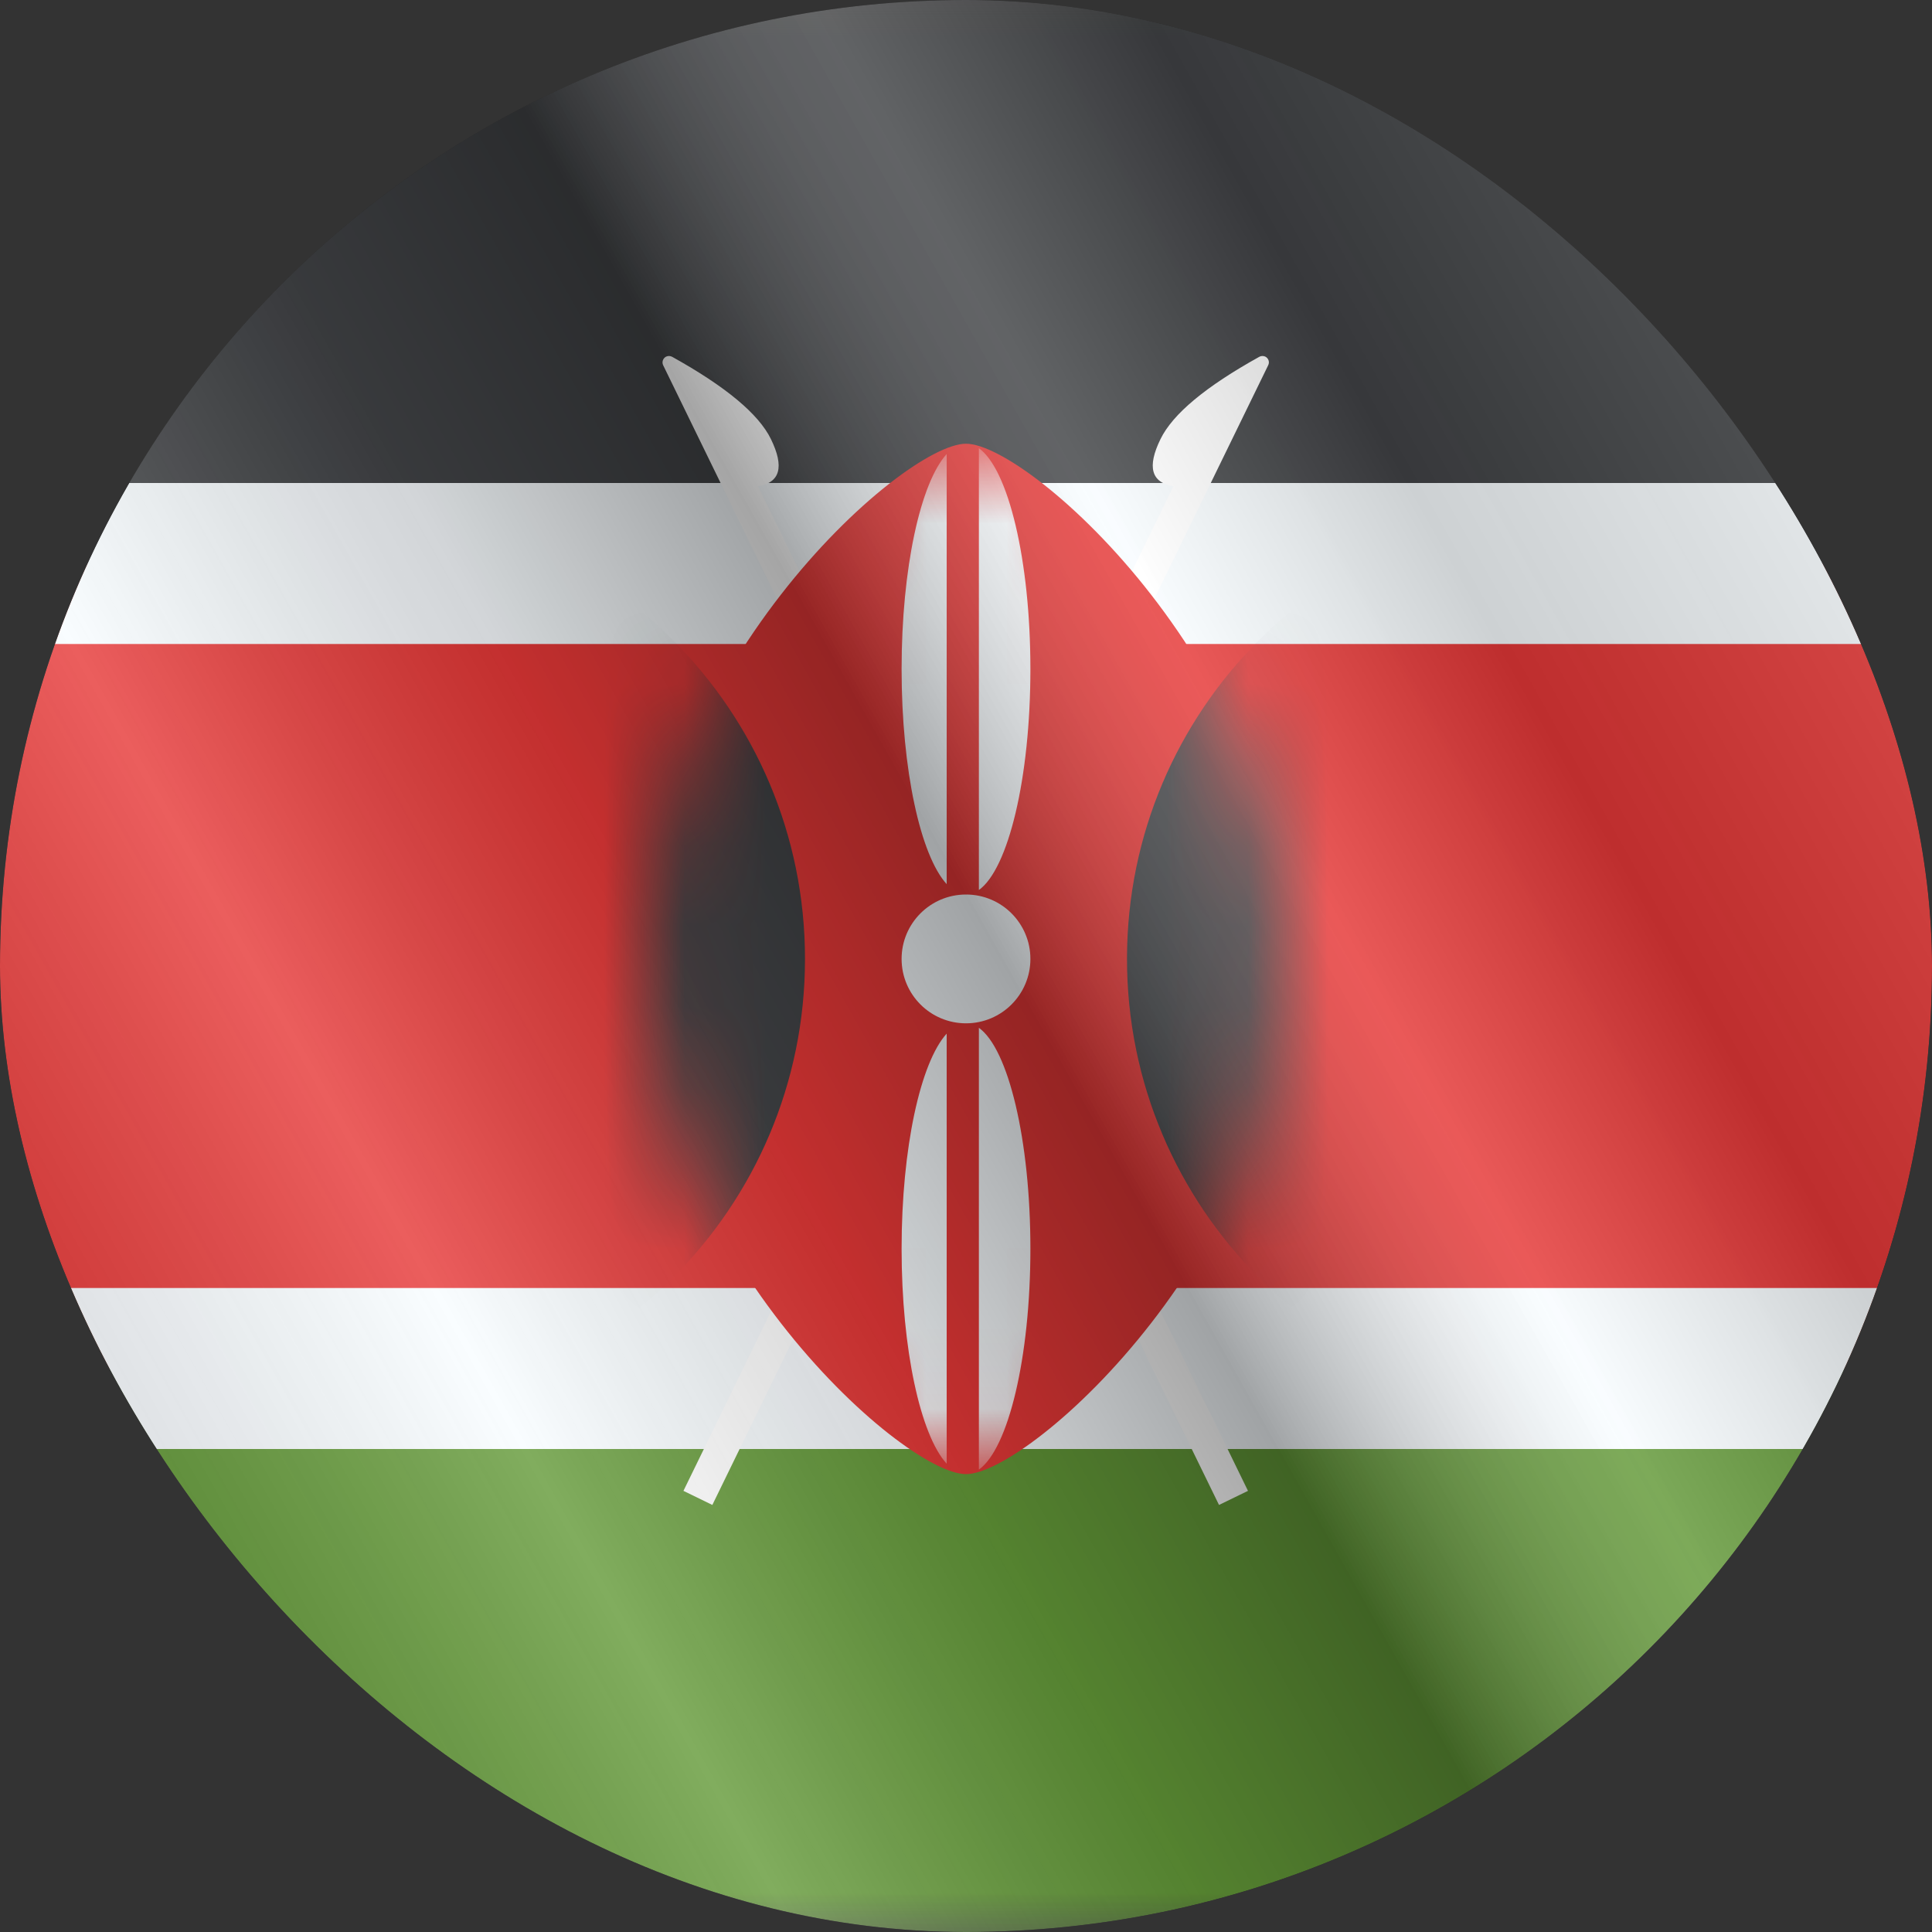
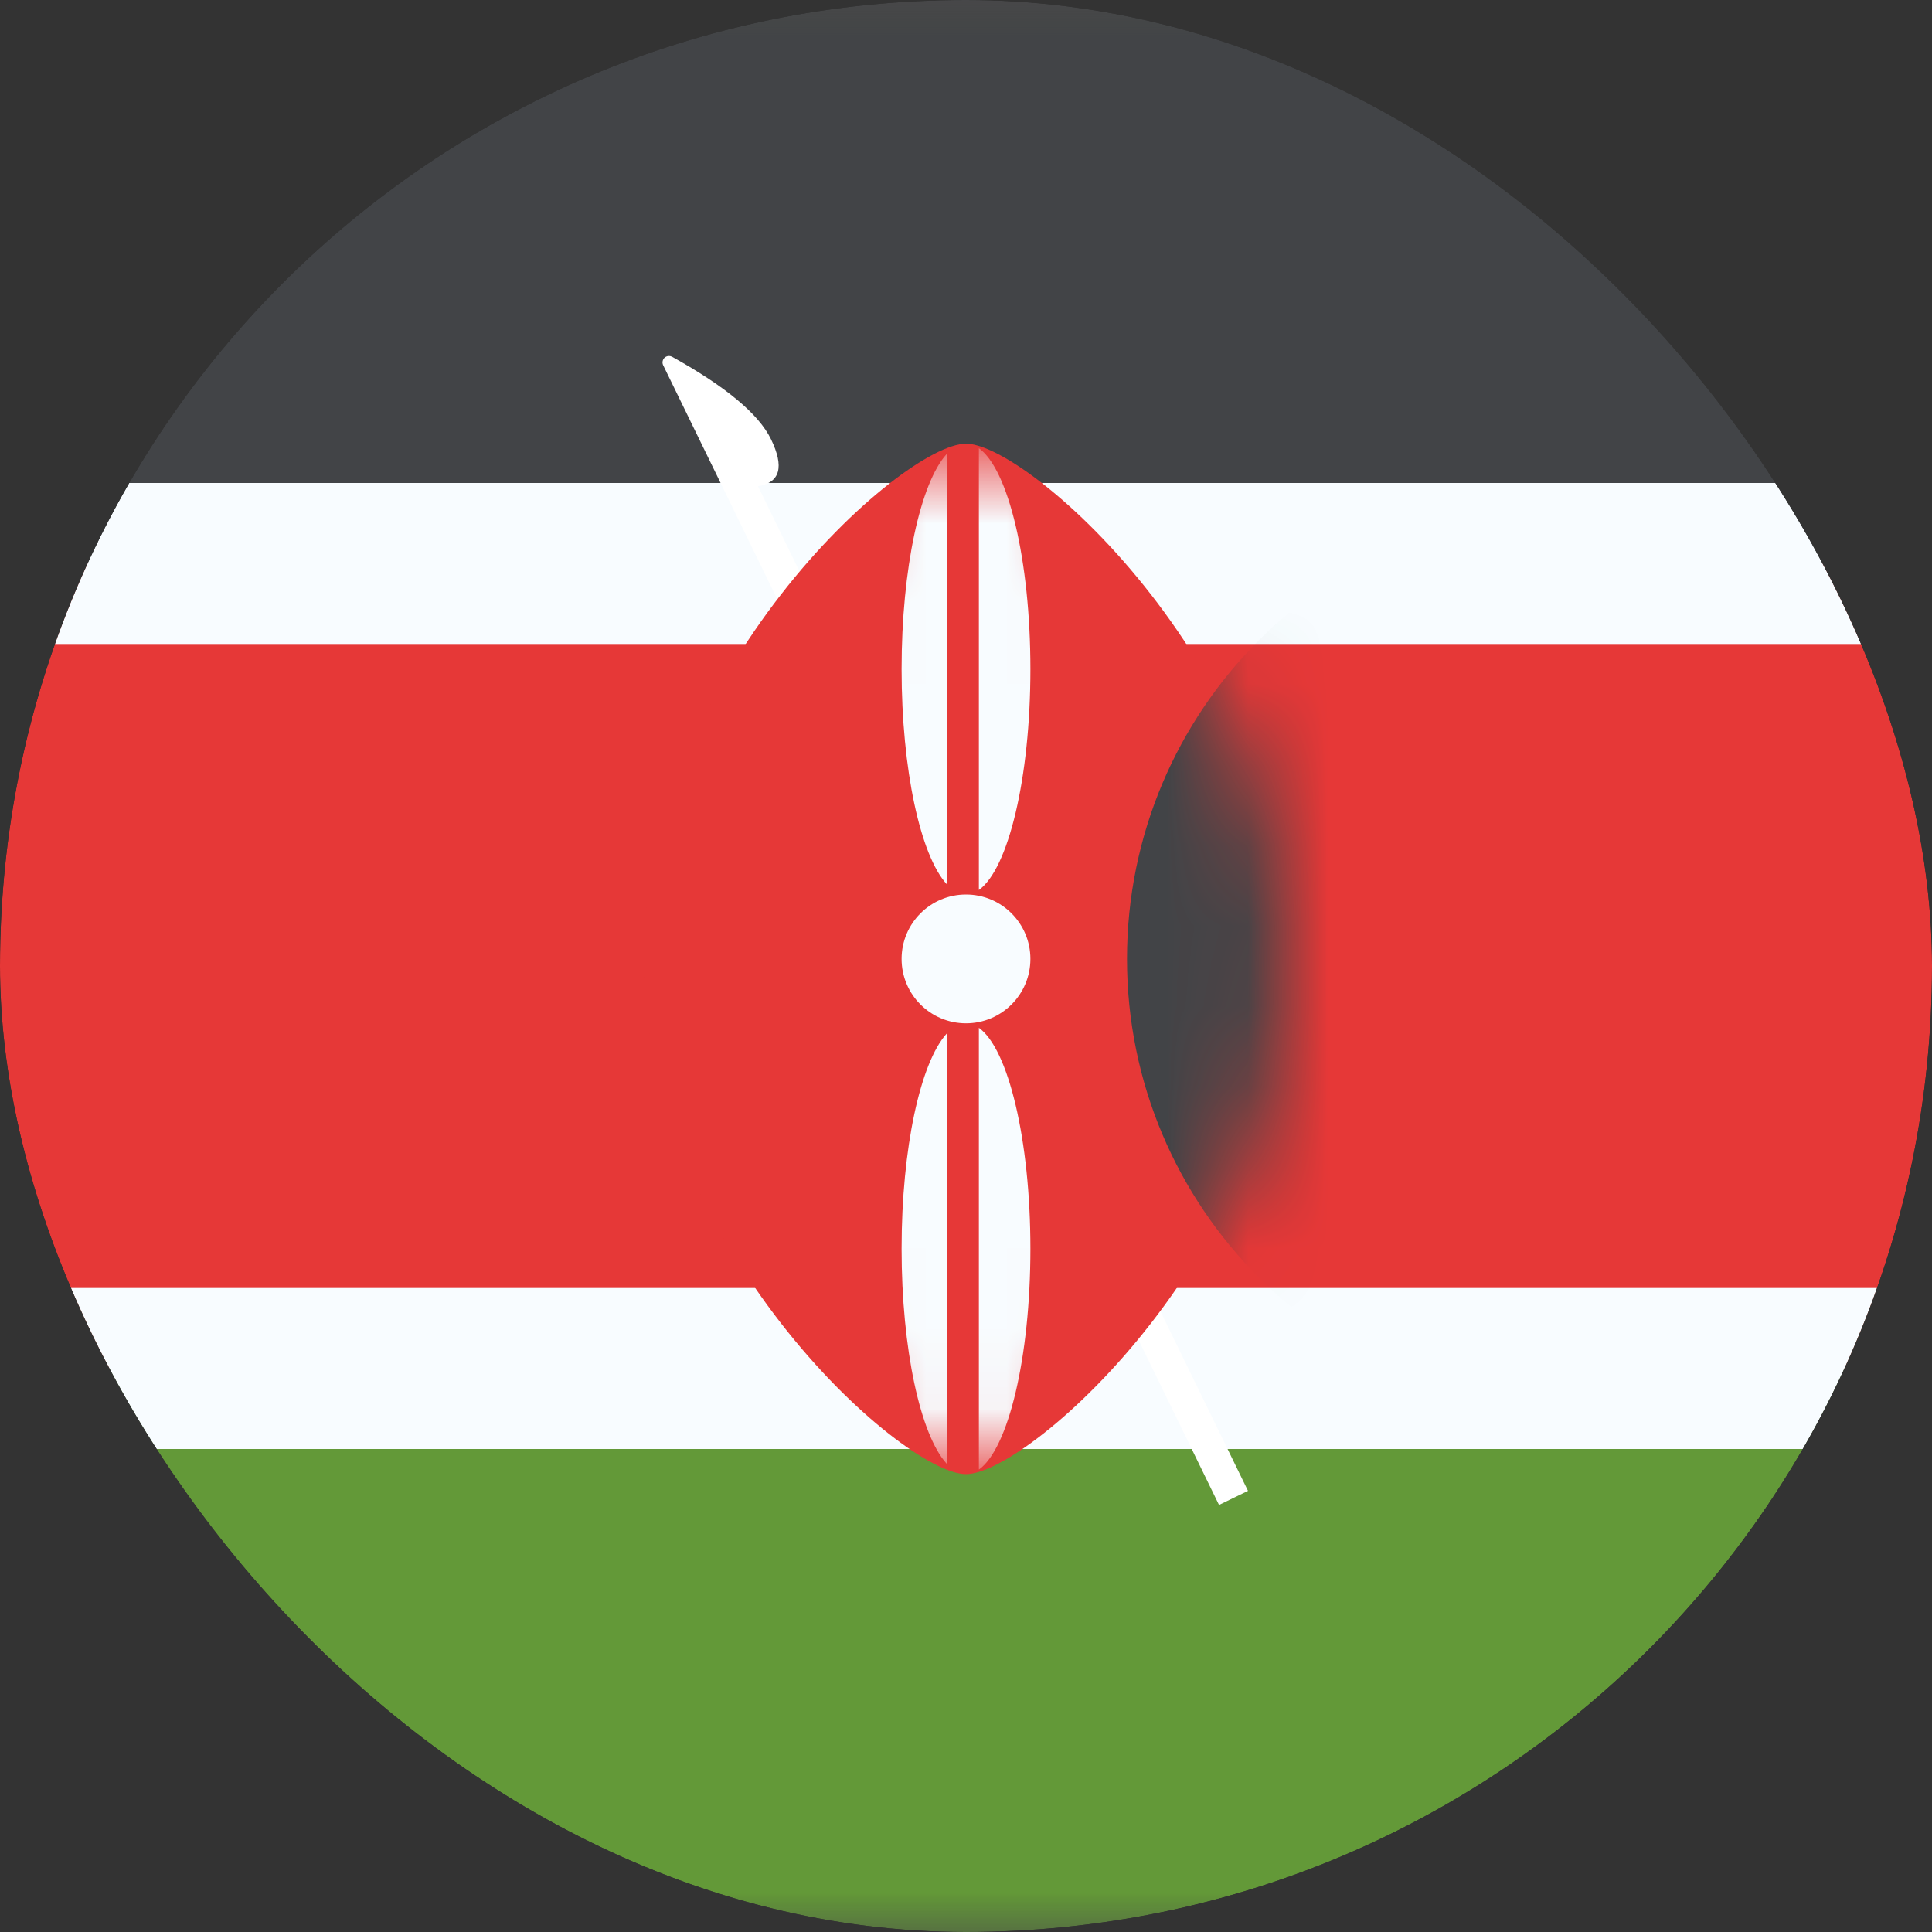
<svg xmlns="http://www.w3.org/2000/svg" width="24" height="24" viewBox="0 0 24 24" fill="none">
  <rect x="0" y="0" width="24" height="24" fill="#333333" stroke="none" />
  <g clip-path="url(#clip0_23_18357)">
    <g clip-path="url(#clip1_23_18357)">
      <mask id="mask0_23_18357" style="mask-type:luminance" maskUnits="userSpaceOnUse" x="-4" y="0" width="32" height="24">
        <rect x="-4" width="32" height="24" fill="white" />
      </mask>
      <g mask="url(#mask0_23_18357)">
        <path fill-rule="evenodd" clip-rule="evenodd" d="M-4 0V8H28V0H-4Z" fill="#292B2E" />
        <path fill-rule="evenodd" clip-rule="evenodd" d="M-4 16V24H28V16H-4Z" fill="#4E8B1D" />
        <path d="M-4 7H-5V8V16V17H-4H28H29V16V8V7H28H-4Z" fill="#E31D1C" stroke="#F7FCFF" stroke-width="2" />
      </g>
-       <path d="M14.416 5.455C14.568 5.143 14.977 4.802 15.644 4.432C15.666 4.42 15.694 4.419 15.718 4.43C15.758 4.45 15.774 4.498 15.754 4.537L8.849 18.695L8.49 18.52L14.577 6.04C14.301 5.995 14.247 5.8 14.416 5.455Z" fill="white" />
      <path d="M9.577 5.455C9.745 5.8 9.692 5.995 9.416 6.04L15.503 18.52L15.143 18.695L8.238 4.537C8.219 4.498 8.235 4.45 8.275 4.43C8.299 4.419 8.326 4.42 8.349 4.432C9.015 4.802 9.425 5.143 9.577 5.455Z" fill="white" />
      <path fill-rule="evenodd" clip-rule="evenodd" d="M12 18.312C12.797 18.312 16 15.446 16 11.912C16 8.377 12.797 5.512 12 5.512C11.203 5.512 8 8.377 8 11.912C8 15.446 11.203 18.312 12 18.312Z" fill="#E31D1C" />
      <mask id="mask1_23_18357" style="mask-type:luminance" maskUnits="userSpaceOnUse" x="8" y="5" width="8" height="14">
        <path fill-rule="evenodd" clip-rule="evenodd" d="M12 18.312C12.797 18.312 16 15.446 16 11.912C16 8.377 12.797 5.512 12 5.512C11.203 5.512 8 8.377 8 11.912C8 15.446 11.203 18.312 12 18.312Z" fill="white" />
      </mask>
      <g mask="url(#mask1_23_18357)">
-         <path d="M4.4 17.512C7.493 17.512 10 15.005 10 11.912C10 8.819 7.493 6.312 4.4 6.312C1.307 6.312 -1.2 8.819 -1.2 11.912C-1.2 15.005 1.307 17.512 4.4 17.512Z" fill="#292B2E" />
        <path d="M19.6 17.512C22.693 17.512 25.2 15.005 25.2 11.912C25.2 8.819 22.693 6.312 19.6 6.312C16.507 6.312 14 8.819 14 11.912C14 15.005 16.507 17.512 19.6 17.512Z" fill="#292B2E" />
        <path fill-rule="evenodd" clip-rule="evenodd" d="M12.16 11.056C12.525 10.796 12.8 9.666 12.8 8.312C12.8 6.957 12.525 5.827 12.16 5.568V11.056ZM11.76 10.983C11.435 10.627 11.2 9.565 11.2 8.312C11.2 7.058 11.435 5.997 11.76 5.64V10.983ZM11.76 12.84V18.183C11.435 17.827 11.2 16.765 11.2 15.512C11.2 14.258 11.435 13.197 11.76 12.84ZM12.16 18.256V12.768C12.525 13.027 12.8 14.157 12.8 15.512C12.8 16.866 12.525 17.997 12.16 18.256Z" fill="#F7FCFF" />
        <path d="M12 11.112C12.442 11.112 12.8 11.47 12.8 11.912C12.8 12.354 12.442 12.712 12 12.712C11.558 12.712 11.2 12.354 11.2 11.912C11.2 11.47 11.558 11.112 12 11.112Z" fill="#F7FCFF" />
      </g>
    </g>
    <g style="mix-blend-mode:hard-light" opacity="0.12">
      <rect width="24" height="24" rx="12" fill="white" />
    </g>
-     <rect width="24" height="24" fill="url(#paint0_linear_23_18357)" fill-opacity="0.64" style="mix-blend-mode:overlay" />
  </g>
  <defs>
    <linearGradient id="paint0_linear_23_18357" x1="24" y1="1.19273e-06" x2="-4.487" y2="16.024" gradientUnits="userSpaceOnUse">
      <stop stop-color="white" stop-opacity="0.3" />
      <stop offset="0.263" stop-opacity="0.27" />
      <stop offset="0.37" stop-color="white" stop-opacity="0.26" />
      <stop offset="0.487" stop-opacity="0.55" />
      <stop offset="0.594" stop-opacity="0.24" />
      <stop offset="0.736" stop-color="white" stop-opacity="0.3" />
      <stop offset="0.901" stop-color="#272727" stop-opacity="0.22" />
      <stop offset="1" stop-opacity="0.2" />
    </linearGradient>
    <clipPath id="clip0_23_18357">
      <rect width="24" height="24" rx="12" fill="white" />
    </clipPath>
    <clipPath id="clip1_23_18357">
      <rect width="24" height="24" fill="white" />
    </clipPath>
  </defs>
</svg>